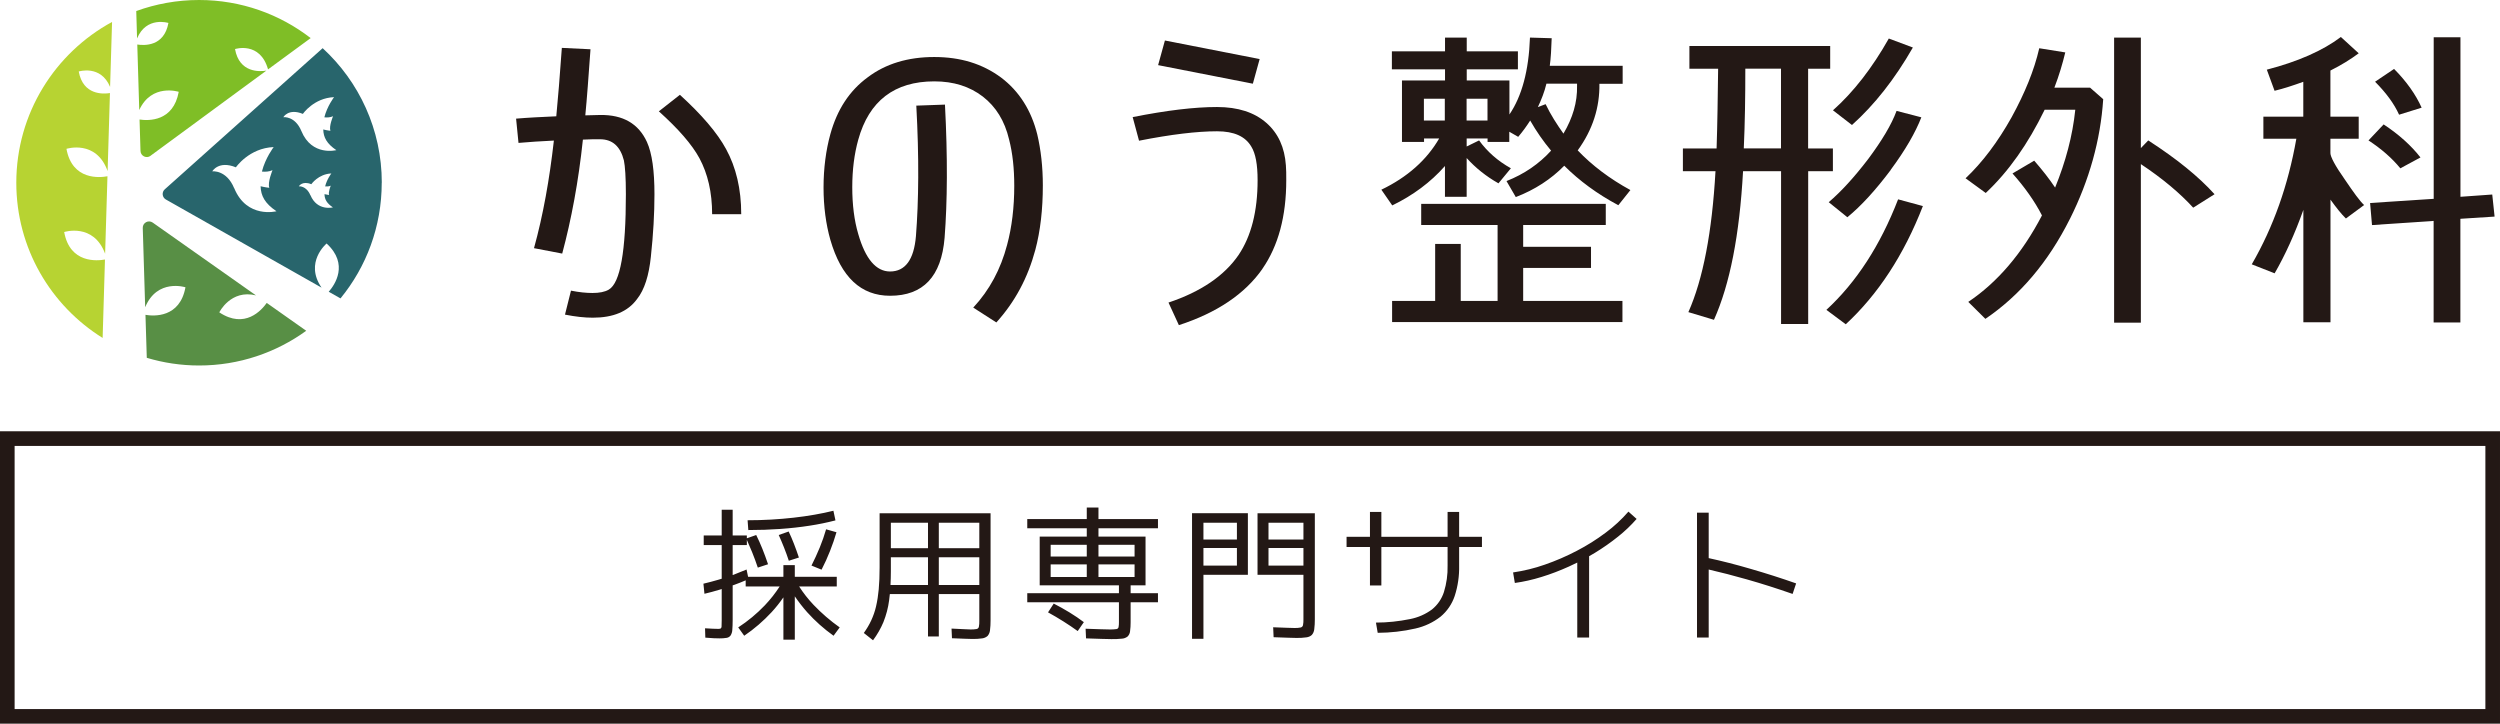
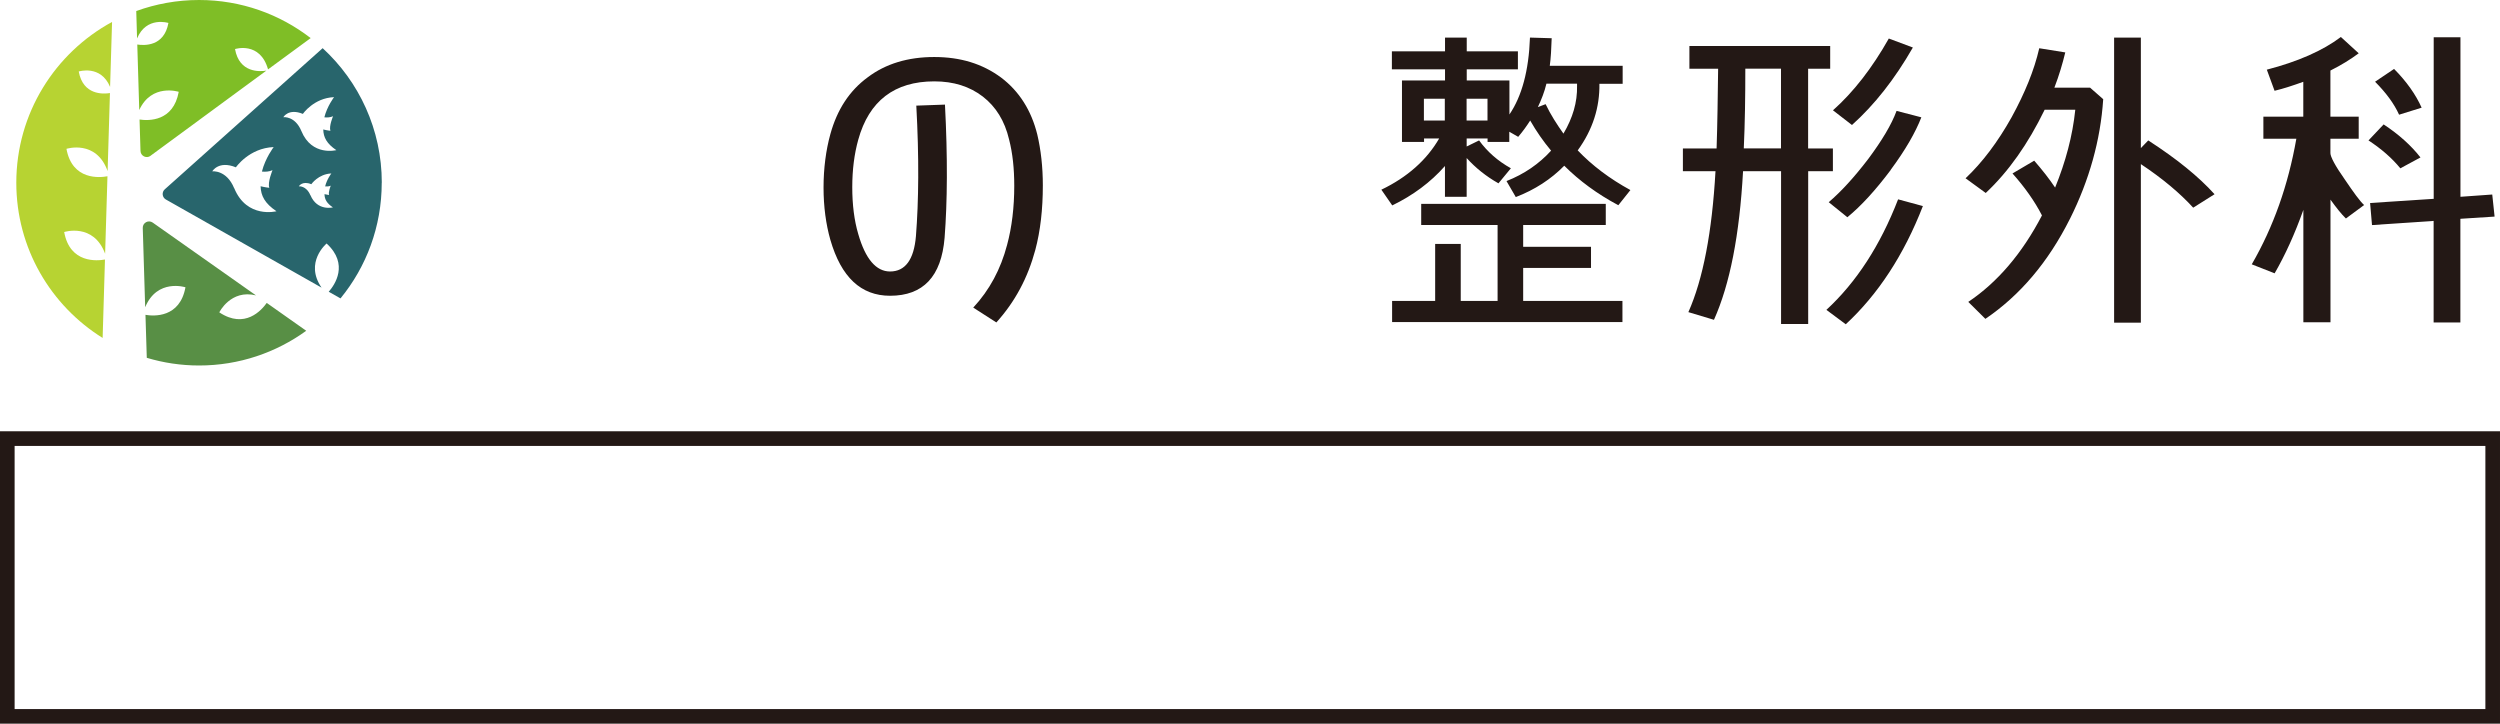
<svg xmlns="http://www.w3.org/2000/svg" id="_レイヤー_1" width="342" height="99" viewBox="0 0 342 99">
  <defs>
    <style>.cls-1,.cls-2{fill:#231815;}.cls-3{fill:#588f45;}.cls-4{fill:#7fbe26;}.cls-2{fill-rule:evenodd;}.cls-5{fill:none;stroke:#231815;stroke-width:2px;}.cls-6{fill:#b7d332;}.cls-7{fill:#28656c;}</style>
  </defs>
  <g id="logo">
    <g id="logo.svg">
      <g id="txt">
        <rect id="_長方形_1499" class="cls-5" x="1" y="60" width="340" height="38" />
-         <path id="_採用専門サイト" class="cls-2" d="M245.71,79.81l-.48,1.44c-2.09-.73-4.18-1.4-6.26-1.99-1.83-.52-3.57-.97-5.22-1.35v9.3h-1.6v-17.08h1.6v6.22c1.84.4,3.76.89,5.77,1.48,2.11.61,4.18,1.27,6.19,1.98h0ZM218.18,75.63c-.26.16-.52.31-.79.46v11.12h-1.62v-10.25c-.38.19-.77.38-1.16.55-1.22.55-2.46,1.03-3.74,1.42-1.19.37-2.41.65-3.64.82l-.24-1.44c1.48-.22,2.94-.57,4.35-1.07,1.5-.52,2.96-1.15,4.37-1.89,1.39-.72,2.71-1.55,3.96-2.49,1.13-.84,2.17-1.8,3.1-2.87l1.12,1c-.77.88-1.62,1.69-2.54,2.42-1.01.81-2.07,1.55-3.17,2.22h0ZM199.61,77.37c.03,1.41-.17,2.82-.61,4.17-.37,1.1-1.04,2.08-1.93,2.82-1.01.79-2.19,1.34-3.44,1.62-1.69.39-3.42.58-5.16.59l-.24-1.4c1.57,0,3.13-.17,4.66-.48,1.09-.21,2.12-.66,3.01-1.32.76-.62,1.33-1.44,1.63-2.38.36-1.17.53-2.39.5-3.62v-2.54h-9.06v5.26h-1.56v-5.26h-3.2v-1.4h3.2v-3.4h1.56v3.4h9.06v-3.4h1.58v3.4h3.12v1.4h-3.12v2.54ZM179.46,86.86c-.21.19-.47.3-.75.33-.44.06-.89.09-1.34.08-.27,0-.65-.01-1.16-.03-.51-.02-1.17-.04-1.98-.07l-.06-1.36c.77.03,1.4.05,1.88.07.48.02.83.03,1.06.03.28,0,.56-.01.83-.07.16-.04.28-.16.31-.32.05-.26.07-.53.06-.79v-6.1h-6.28v-8.42h7.84v14.52c0,.45-.02.91-.08,1.36-.03.28-.14.55-.33.77h0ZM178.31,71.51h-4.78v2.3h4.78v-2.3ZM178.31,74.97h-4.78v2.4h4.78v-2.4ZM164.63,87.39h-1.56v-17.18h7.64v8.42h-6.08v8.76ZM169.21,71.51h-4.58v2.3h4.58v-2.3ZM169.21,77.37v-2.4h-4.58v2.4h4.58ZM154.67,85.11c0,.42-.02.85-.08,1.27-.03.27-.15.51-.34.7-.23.17-.5.28-.79.29-.48.05-.95.07-1.43.06-.28,0-.72-.01-1.32-.03s-1.31-.04-2.14-.07l-.06-1.32c.8.03,1.49.05,2.06.07.57.02.99.03,1.24.03.3,0,.6,0,.9-.05.15-.01.28-.12.31-.27.04-.24.06-.48.05-.72v-2.68h-12.54v-1.24h12.54v-1.08h-10.84v-6.66h6.44v-1.14h-8.14v-1.26h8.14v-1.58h1.6v1.58h8.14v1.26h-8.14v1.14h6.44v6.66h-2.04v1.08h3.74v1.24h-3.74v2.72h0ZM148.67,74.53h-4.94v1.6h4.94v-1.6ZM148.67,77.21h-4.94v1.72h4.94v-1.72ZM155.21,74.53h-4.94v1.6h4.94v-1.6ZM155.21,78.93v-1.72h-4.94v1.72h4.94ZM135.1,87c-.21.18-.47.3-.74.33-.44.06-.89.09-1.33.08-.25,0-.6-.01-1.05-.03s-1.03-.04-1.75-.07l-.06-1.32c.69.03,1.25.05,1.68.08s.74.04.94.04c.27,0,.54-.01.81-.06.16-.03.28-.15.31-.31.05-.27.07-.54.06-.81v-3.66h-5.54v5.8h-1.48v-5.8h-5.22c-.03.3-.06.58-.1.86-.13,1.02-.4,2.02-.78,2.98-.37.88-.85,1.71-1.42,2.48l-1.26-1c.39-.54.73-1.11,1.01-1.71.28-.61.51-1.25.66-1.91.18-.77.3-1.56.37-2.35.08-.87.12-1.88.12-3.01v-7.4h15.18v14.66c0,.46-.02.92-.08,1.37-.03.28-.15.55-.33.76h0ZM126.95,71.51h-5.08v3.48h5.08v-3.48ZM126.95,76.23h-5.08v1.94c0,.66-.02,1.28-.05,1.86h5.13s0-3.8,0-3.8ZM133.97,71.51h-5.54v3.48h5.54v-3.48ZM133.97,76.23h-5.54v3.8h5.54v-3.8ZM114.87,85.83l-.84,1.14c-1.32-.94-2.53-2.02-3.61-3.22-.61-.69-1.17-1.41-1.69-2.17v5.93h-1.56v-5.79c-.49.71-1.03,1.39-1.61,2.02-1.12,1.21-2.38,2.3-3.75,3.23l-.82-1.14c1.32-.86,2.54-1.87,3.63-3.01.76-.8,1.44-1.66,2.04-2.59h-4.65v-.84c-.5.21-1,.42-1.54.61-.08.03-.16.06-.24.08v4.73c0,.57-.02,1.03-.05,1.36-.01.27-.09.53-.23.76-.13.18-.33.3-.55.33-.33.05-.66.08-.99.07-.2,0-.46,0-.77-.02s-.7-.04-1.15-.08l-.04-1.28c.41.03.77.05,1.07.06.3.01.54.02.71.02.12,0,.24,0,.36-.05.08-.07.13-.18.12-.29.01-.16.02-.43.02-.82v-4.29c-.11.03-.21.07-.32.1-.69.21-1.37.39-2.04.55l-.14-1.38c.68-.16,1.36-.34,2.04-.54.15-.05.31-.1.46-.14v-4.6h-2.46v-1.32h2.46v-3.52h1.5v3.52h1.94v.39l1.28-.45c.29.59.58,1.22.85,1.9s.53,1.38.77,2.1l-1.4.46c-.24-.72-.5-1.42-.77-2.09-.25-.61-.49-1.17-.73-1.71v.72h-1.94v4.09h.04c.65-.25,1.27-.5,1.86-.75l.21,1h4.83v-1.6h1.56v1.6h5.74v1.32h-5.15c.58.9,1.24,1.74,1.98,2.52,1.09,1.14,2.28,2.17,3.57,3.08h0ZM112.39,77.93l-1.38-.56c.41-.81.79-1.64,1.14-2.49.33-.81.62-1.63.86-2.47l1.42.4c-.24.83-.53,1.68-.88,2.56-.34.87-.73,1.73-1.16,2.56h0ZM108.62,74.41c.23.6.46,1.22.67,1.86l-1.38.44c-.2-.61-.42-1.22-.66-1.82-.24-.6-.48-1.17-.72-1.7l1.36-.48c.25.53.5,1.1.73,1.7h0ZM106.75,72.36c-1.41.1-2.87.15-4.38.15l-.1-1.34c1.08,0,2.15-.03,3.21-.09s2.09-.15,3.08-.26c.99-.11,1.95-.25,2.87-.41.92-.16,1.78-.34,2.58-.54l.28,1.32c-1.16.3-2.33.54-3.51.72-1.27.2-2.62.35-4.03.45h0ZM146.31,83.78c.71.43,1.36.88,1.96,1.33l-.84,1.22c-.59-.43-1.23-.86-1.94-1.31s-1.41-.86-2.12-1.25l.78-1.2c.73.37,1.45.78,2.16,1.21h0Z" />
      </g>
    </g>
  </g>
  <g id="_レイヤー_1-2">
-     <path class="cls-1" d="M89.04,35.11c-.27,2.58-.87,4.52-1.9,5.81-1.25,1.71-3.27,2.54-6.04,2.54-1.14,0-2.39-.14-3.81-.42l.82-3.28c1.14.23,2.12.32,2.94.32.93,0,1.69-.14,2.23-.46,1.58-.92,2.34-5.26,2.34-13.06,0-2.31-.11-3.83-.27-4.61-.49-1.94-1.58-2.9-3.27-2.9-.71,0-1.52,0-2.34.05-.6,5.72-1.58,10.93-2.83,15.59l-3.86-.74c1.25-4.52,2.12-9.41,2.72-14.72-1.8.09-3.43.19-4.84.32l-.33-3.32c1.63-.14,3.49-.23,5.5-.32.22-2.35.49-5.44.76-9.36l3.92.19c-.27,3.78-.49,6.78-.71,9.04l2.01-.05c3.16-.05,5.28,1.2,6.42,3.69.71,1.57,1.03,3.97,1.03,7.15,0,2.63-.16,5.49-.49,8.53h0ZM97.42,29.3c0-3-.6-5.54-1.74-7.66-1.03-1.89-2.88-4.01-5.55-6.41l2.88-2.26c2.99,2.72,5.12,5.21,6.32,7.43,1.36,2.49,2.07,5.44,2.07,8.9h-3.98,0Z" />
    <path class="cls-1" d="M142.66,25.38c0,3.23-.33,6.18-1.03,8.81-1.03,3.83-2.78,7.1-5.33,9.92l-3.16-2.03c2.23-2.4,3.76-5.26,4.63-8.58.66-2.44.98-5.17.98-8.07,0-2.35-.22-4.47-.71-6.36-.6-2.54-1.8-4.47-3.59-5.86-1.8-1.38-3.98-2.08-6.64-2.08-5.44,0-8.93,2.67-10.4,7.98-.54,1.94-.82,4.1-.82,6.5s.27,4.56.82,6.41c.98,3.42,2.45,5.12,4.35,5.12,2.07,0,3.27-1.61,3.54-4.84.38-4.8.44-10.75.05-17.85l3.92-.14c.38,7.24.33,13.29-.05,18.22-.44,5.31-2.94,7.93-7.46,7.93-3.98,0-6.69-2.54-8.17-7.66-.6-2.12-.93-4.52-.93-7.15s.33-5.12.93-7.29c.93-3.37,2.61-5.95,5.12-7.79,2.45-1.85,5.5-2.77,9.09-2.77s6.59.92,9.15,2.81c2.5,1.89,4.14,4.52,4.95,7.79.49,2.08.76,4.43.76,6.97h0Z" />
-     <path class="cls-1" d="M172.7,36.78c-2.39,3.42-6.2,6-11.43,7.7l-1.42-3.09c4.41-1.47,7.62-3.65,9.58-6.5,1.74-2.58,2.61-6,2.61-10.24,0-2.12-.27-3.65-.87-4.61-.82-1.38-2.34-2.08-4.68-2.08-2.72,0-6.26.42-10.67,1.29l-.87-3.23c4.63-.92,8.44-1.38,11.54-1.38,2.88,0,5.12.74,6.75,2.17,1.63,1.43,2.5,3.37,2.67,5.81.05.55.05,1.24.05,2.03,0,4.94-1.09,8.99-3.27,12.13h0ZM171.39,11.45l-12.96-2.54.93-3.37,12.96,2.54-.93,3.37Z" />
    <path class="cls-1" d="M221.36,28.06c-2.86-1.53-5.31-3.33-7.37-5.39-1.8,1.84-4.03,3.29-6.63,4.29l-1.27-2.19c2.44-.96,4.46-2.36,6.1-4.16-1.06-1.27-2.01-2.63-2.86-4.12-.48.75-1.01,1.49-1.64,2.23l-1.22-.7v1.4h-2.97v-.48h-2.86v1.1l1.7-.83c1.11,1.53,2.55,2.81,4.35,3.81l-1.7,2.06c-1.7-.96-3.13-2.11-4.35-3.46v5.3h-2.97v-4.21c-1.96,2.23-4.4,4.03-7.21,5.39l-1.49-2.15c3.56-1.71,6.21-4.07,7.91-7.01h-2.07v.48h-3.02v-8.41h5.89v-1.53h-7.27v-2.46h7.27v-1.88h2.97v1.88h7v2.46h-7v1.53h5.84v4.65c1.7-2.5,2.65-6,2.81-10.52l2.97.09c-.05,1.45-.11,2.71-.26,3.77h9.97v2.46h-3.18c.05,3.2-.9,6.27-2.97,9.11,1.96,2.06,4.4,3.9,7.21,5.43l-1.64,2.06h-.04ZM190.44,44.06v-2.89h5.89v-7.8h3.5v7.8h5.04v-10.39h-10.45v-2.89h25.25v2.89h-11.3v2.98h9.28v2.89h-9.28v4.52h13.58v2.89h-31.51ZM197.65,13.51h-2.86v2.98h2.86v-2.98ZM203.49,13.51h-2.86v2.98h2.86v-2.98ZM215.74,11.45h-4.19c-.26,1.1-.69,2.19-1.17,3.2l1.06-.4c.69,1.45,1.54,2.76,2.44,4.03,1.27-2.15,1.91-4.29,1.86-6.53v-.31h0Z" />
    <path class="cls-1" d="M247.36,23.42v20.9h-3.71v-20.9h-5.2c-.48,8.72-1.8,15.47-3.98,20.33l-3.5-1.05c2.01-4.52,3.24-10.95,3.71-19.28h-4.46v-3.11h4.61c.11-3.29.16-6.93.21-10.91h-3.93v-3.11h19.26v3.11h-3.02v10.91h3.39v3.11h-3.39,0ZM243.64,9.39h-4.88c0,3.81-.05,7.45-.21,10.91h5.09v-10.91h0ZM252.5,44.36l-2.65-1.97c4.09-3.77,7.37-8.81,9.81-15.12l3.39.92c-2.6,6.7-6.15,12.1-10.55,16.17h0ZM258.66,23.24c-2.07,2.76-4.03,4.91-5.94,6.48l-2.55-2.06c1.7-1.45,3.5-3.42,5.41-5.92,1.86-2.5,3.18-4.69,3.87-6.57l3.39.88c-.8,2.06-2.18,4.47-4.19,7.18h0ZM253.35,17.1l-2.6-2.01c2.81-2.5,5.36-5.78,7.64-9.82l3.29,1.23c-2.49,4.34-5.25,7.84-8.33,10.6h0Z" />
    <path class="cls-1" d="M283.16,29.95c-2.97,5.92-6.84,10.47-11.56,13.67l-2.34-2.32c3.98-2.67,7.37-6.62,10.08-11.83-1.01-1.97-2.39-3.9-4.03-5.74l2.97-1.75c1.11,1.27,2.07,2.5,2.86,3.68,1.43-3.51,2.39-7.06,2.76-10.65h-4.19c-2.28,4.69-4.94,8.46-8.06,11.39l-2.76-2.01c2.28-2.15,4.4-4.95,6.31-8.37,1.8-3.29,3.08-6.4,3.77-9.42l3.56.57c-.37,1.53-.85,3.16-1.49,4.82h4.88l1.8,1.58c-.37,5.61-1.91,11.09-4.56,16.39h0ZM300.03,28.41c-1.8-1.97-4.19-3.99-7.16-5.96v21.69h-3.66V5.14h3.66v15.12l1.01-1.05c3.87,2.5,6.9,4.95,9.07,7.36l-2.92,1.84h0Z" />
    <path class="cls-1" d="M320.93,29.9c-.63-.61-1.33-1.49-2.12-2.59v16.78h-3.71v-15.38c-1.17,3.29-2.49,6.18-3.93,8.68l-3.13-1.23c2.97-5.13,4.98-10.82,6.1-17.18h-4.51v-3.02h5.46v-4.77c-1.33.48-2.65.92-3.93,1.23l-1.06-2.89c4.24-1.1,7.64-2.59,10.13-4.47l2.44,2.23c-1.11.83-2.39,1.62-3.87,2.36v6.31h3.87v3.02h-3.87v1.97c0,.48.63,1.71,1.96,3.59,1.22,1.8,2.07,2.98,2.65,3.51l-2.49,1.84h0ZM328.36,23.02c-1.11-1.36-2.55-2.63-4.35-3.81l2.07-2.19c2.07,1.36,3.77,2.89,5.04,4.52l-2.76,1.49h0ZM336.58,29.95v14.16h-3.66v-13.89l-8.43.57-.26-3.02,8.7-.57V5.1h3.66v21.82l4.35-.31.32,3.02-4.67.3h0v.02ZM328.2,15.7c-.69-1.53-1.8-3.02-3.29-4.52l2.6-1.75c1.7,1.71,2.97,3.51,3.77,5.3l-3.08.96h0Z" />
    <path class="cls-4" d="M20.59,21.31l15.85-11.65c-.89.15-3.7.34-4.29-2.95,0,0,3.42-1.1,4.52,2.78l5.83-4.28C38.28,1.95,32.99,0,27.23,0c-3.02,0-5.91.54-8.59,1.51l.11,3.75c1.28-3.08,4.29-2.12,4.29-2.12-.59,3.27-3.36,3.09-4.26,2.95l.27,8.96c1.69-3.68,5.4-2.49,5.4-2.49-.73,4.07-4.11,3.98-5.36,3.79l.13,4.3c.02.69.81,1.08,1.37.67h0Z" />
    <path class="cls-3" d="M30,42.73s1.56-3.18,5.02-2.32l-14.13-9.96c-.58-.41-1.38.02-1.36.73l.33,10.85c1.64-3.97,5.51-2.73,5.51-2.73-.76,4.2-4.33,3.97-5.47,3.77l.18,5.88c2.27.68,4.67,1.05,7.16,1.05,5.47,0,10.54-1.77,14.65-4.75l-5.4-3.81c-.7.99-2.99,3.62-6.49,1.29Z" />
    <path class="cls-6" d="M2.23,25c0,8.96,4.72,16.82,11.81,21.23l.32-10.73c-1.02.19-4.8.58-5.58-3.76,0,0,4.02-1.29,5.6,2.97l.32-10.6c-.98.19-4.82.62-5.61-3.75,0,0,4.07-1.3,5.63,3.04l.32-10.67c-.91.15-3.68.31-4.27-2.95,0,0,3.01-.96,4.29,2.11l.27-8.89C7.54,7.23,2.23,15.5,2.23,25Z" />
-     <path class="cls-7" d="M52.23,25c0-7.29-3.12-13.84-8.09-18.41l-21.6,19.31c-.44.39-.36,1.1.15,1.39l21.3,12.06c-2.39-3.47.69-6.04.69-6.04,3.09,2.84,1.1,5.68.29,6.6l1.61.91c3.53-4.31,5.64-9.82,5.64-15.82h.01ZM32.03,25.74c-1.05-2.54-2.99-2.3-2.99-2.3,0,0,.85-1.52,3.23-.55,0,0,1.81-2.64,5.17-2.77,0,0-1.14,1.48-1.61,3.35.46.05.98.02,1.45-.19,0,0-.7,1.66-.44,2.41,0,0-.54-.05-1.19-.21.04,1.32.58,2.34,2.17,3.42,0,0-4.05,1.05-5.78-3.16h-.01ZM42.46,26.71c-.56-1.34-1.58-1.22-1.58-1.22,0,0,.45-.8,1.71-.29,0,0,.96-1.4,2.74-1.47,0,0-.61.78-.85,1.77.24.02.52.01.77-.1,0,0-.37.88-.23,1.27,0,0-.28-.03-.63-.11.02.7.3,1.24,1.15,1.81,0,0-2.14.55-3.07-1.67h-.01ZM41.23,17.93c-.87-2.1-2.47-1.9-2.47-1.9,0,0,.7-1.25,2.67-.45,0,0,1.5-2.18,4.27-2.29,0,0-.94,1.22-1.33,2.76.38.04.82.02,1.19-.15,0,0-.58,1.37-.36,1.99,0,0-.44-.04-.98-.18.03,1.09.48,1.94,1.79,2.83,0,0-3.35.87-4.78-2.61h0Z" />
+     <path class="cls-7" d="M52.23,25c0-7.29-3.12-13.84-8.09-18.41l-21.6,19.31c-.44.39-.36,1.1.15,1.39l21.3,12.06c-2.39-3.47.69-6.04.69-6.04,3.09,2.84,1.1,5.68.29,6.6l1.61.91c3.53-4.31,5.64-9.82,5.64-15.82h.01ZM32.03,25.74c-1.05-2.54-2.99-2.3-2.99-2.3,0,0,.85-1.52,3.23-.55,0,0,1.81-2.64,5.17-2.77,0,0-1.14,1.48-1.61,3.35.46.05.98.02,1.45-.19,0,0-.7,1.66-.44,2.41,0,0-.54-.05-1.19-.21.04,1.32.58,2.34,2.17,3.42,0,0-4.05,1.05-5.78-3.16ZM42.46,26.71c-.56-1.34-1.58-1.22-1.58-1.22,0,0,.45-.8,1.71-.29,0,0,.96-1.4,2.74-1.47,0,0-.61.78-.85,1.77.24.02.52.01.77-.1,0,0-.37.88-.23,1.27,0,0-.28-.03-.63-.11.02.7.3,1.24,1.15,1.81,0,0-2.14.55-3.07-1.67h-.01ZM41.23,17.93c-.87-2.1-2.47-1.9-2.47-1.9,0,0,.7-1.25,2.67-.45,0,0,1.5-2.18,4.27-2.29,0,0-.94,1.22-1.33,2.76.38.04.82.02,1.19-.15,0,0-.58,1.37-.36,1.99,0,0-.44-.04-.98-.18.03,1.09.48,1.94,1.79,2.83,0,0-3.35.87-4.78-2.61h0Z" />
  </g>
</svg>